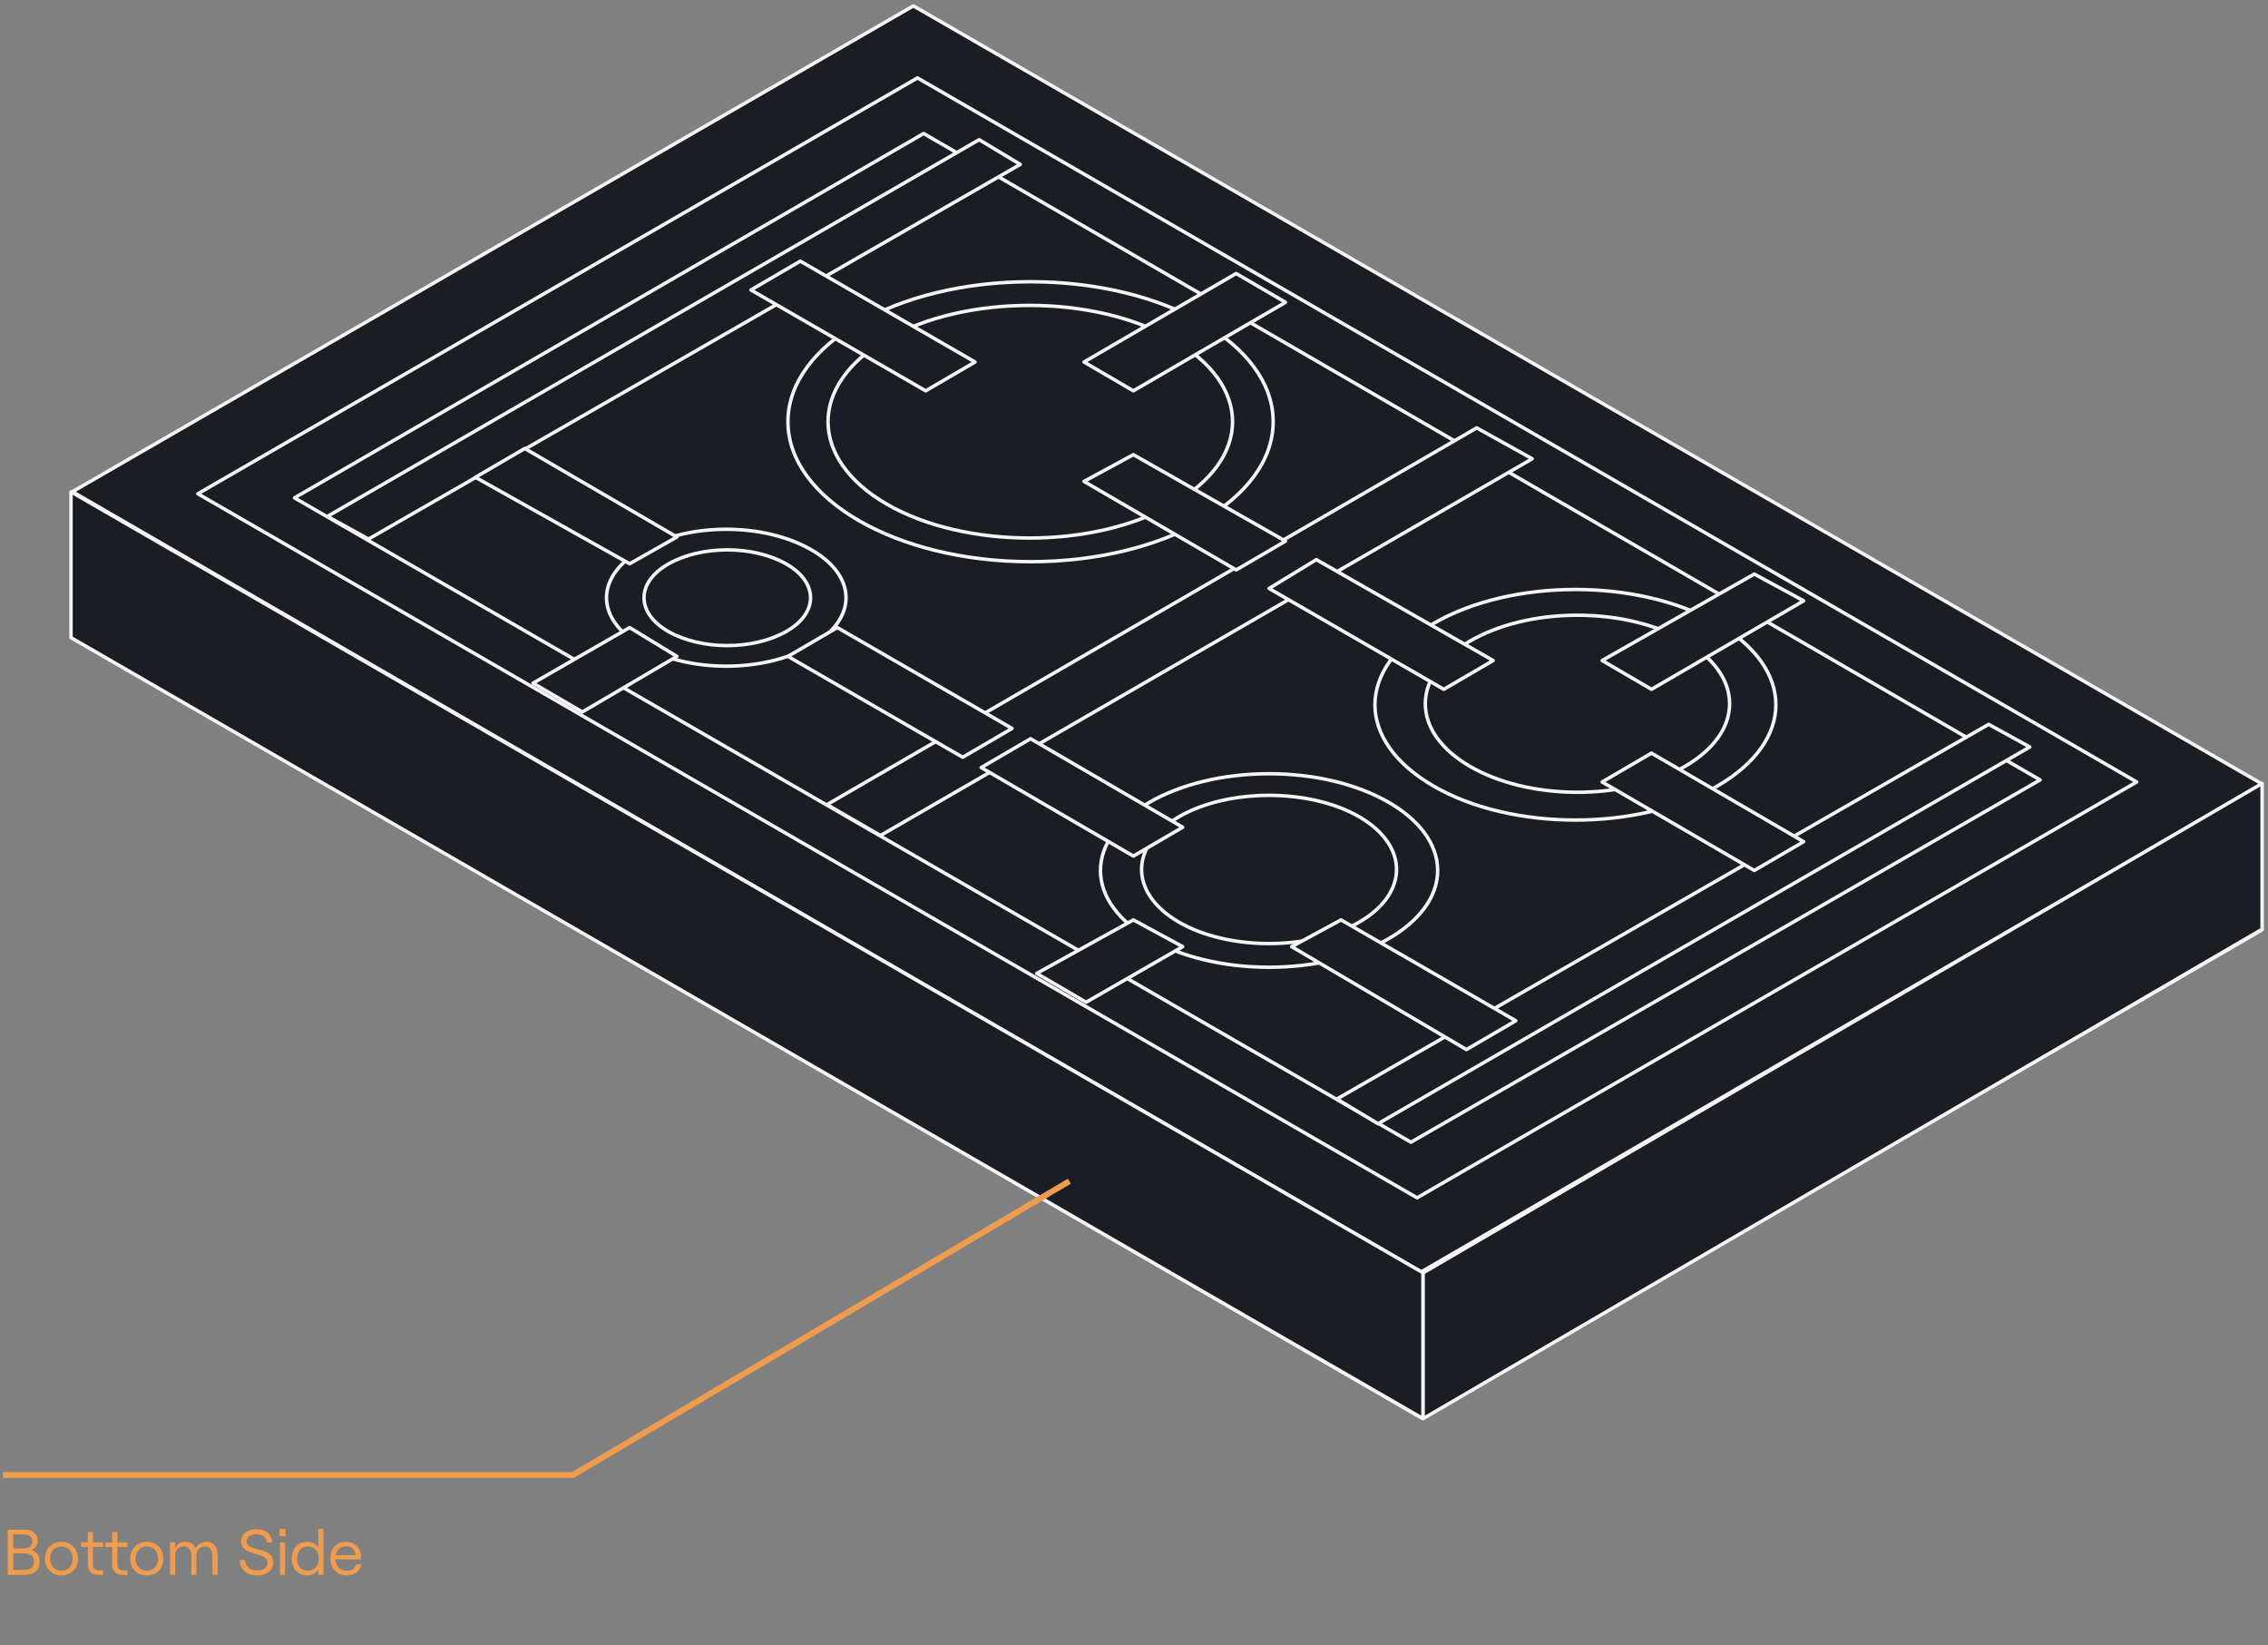
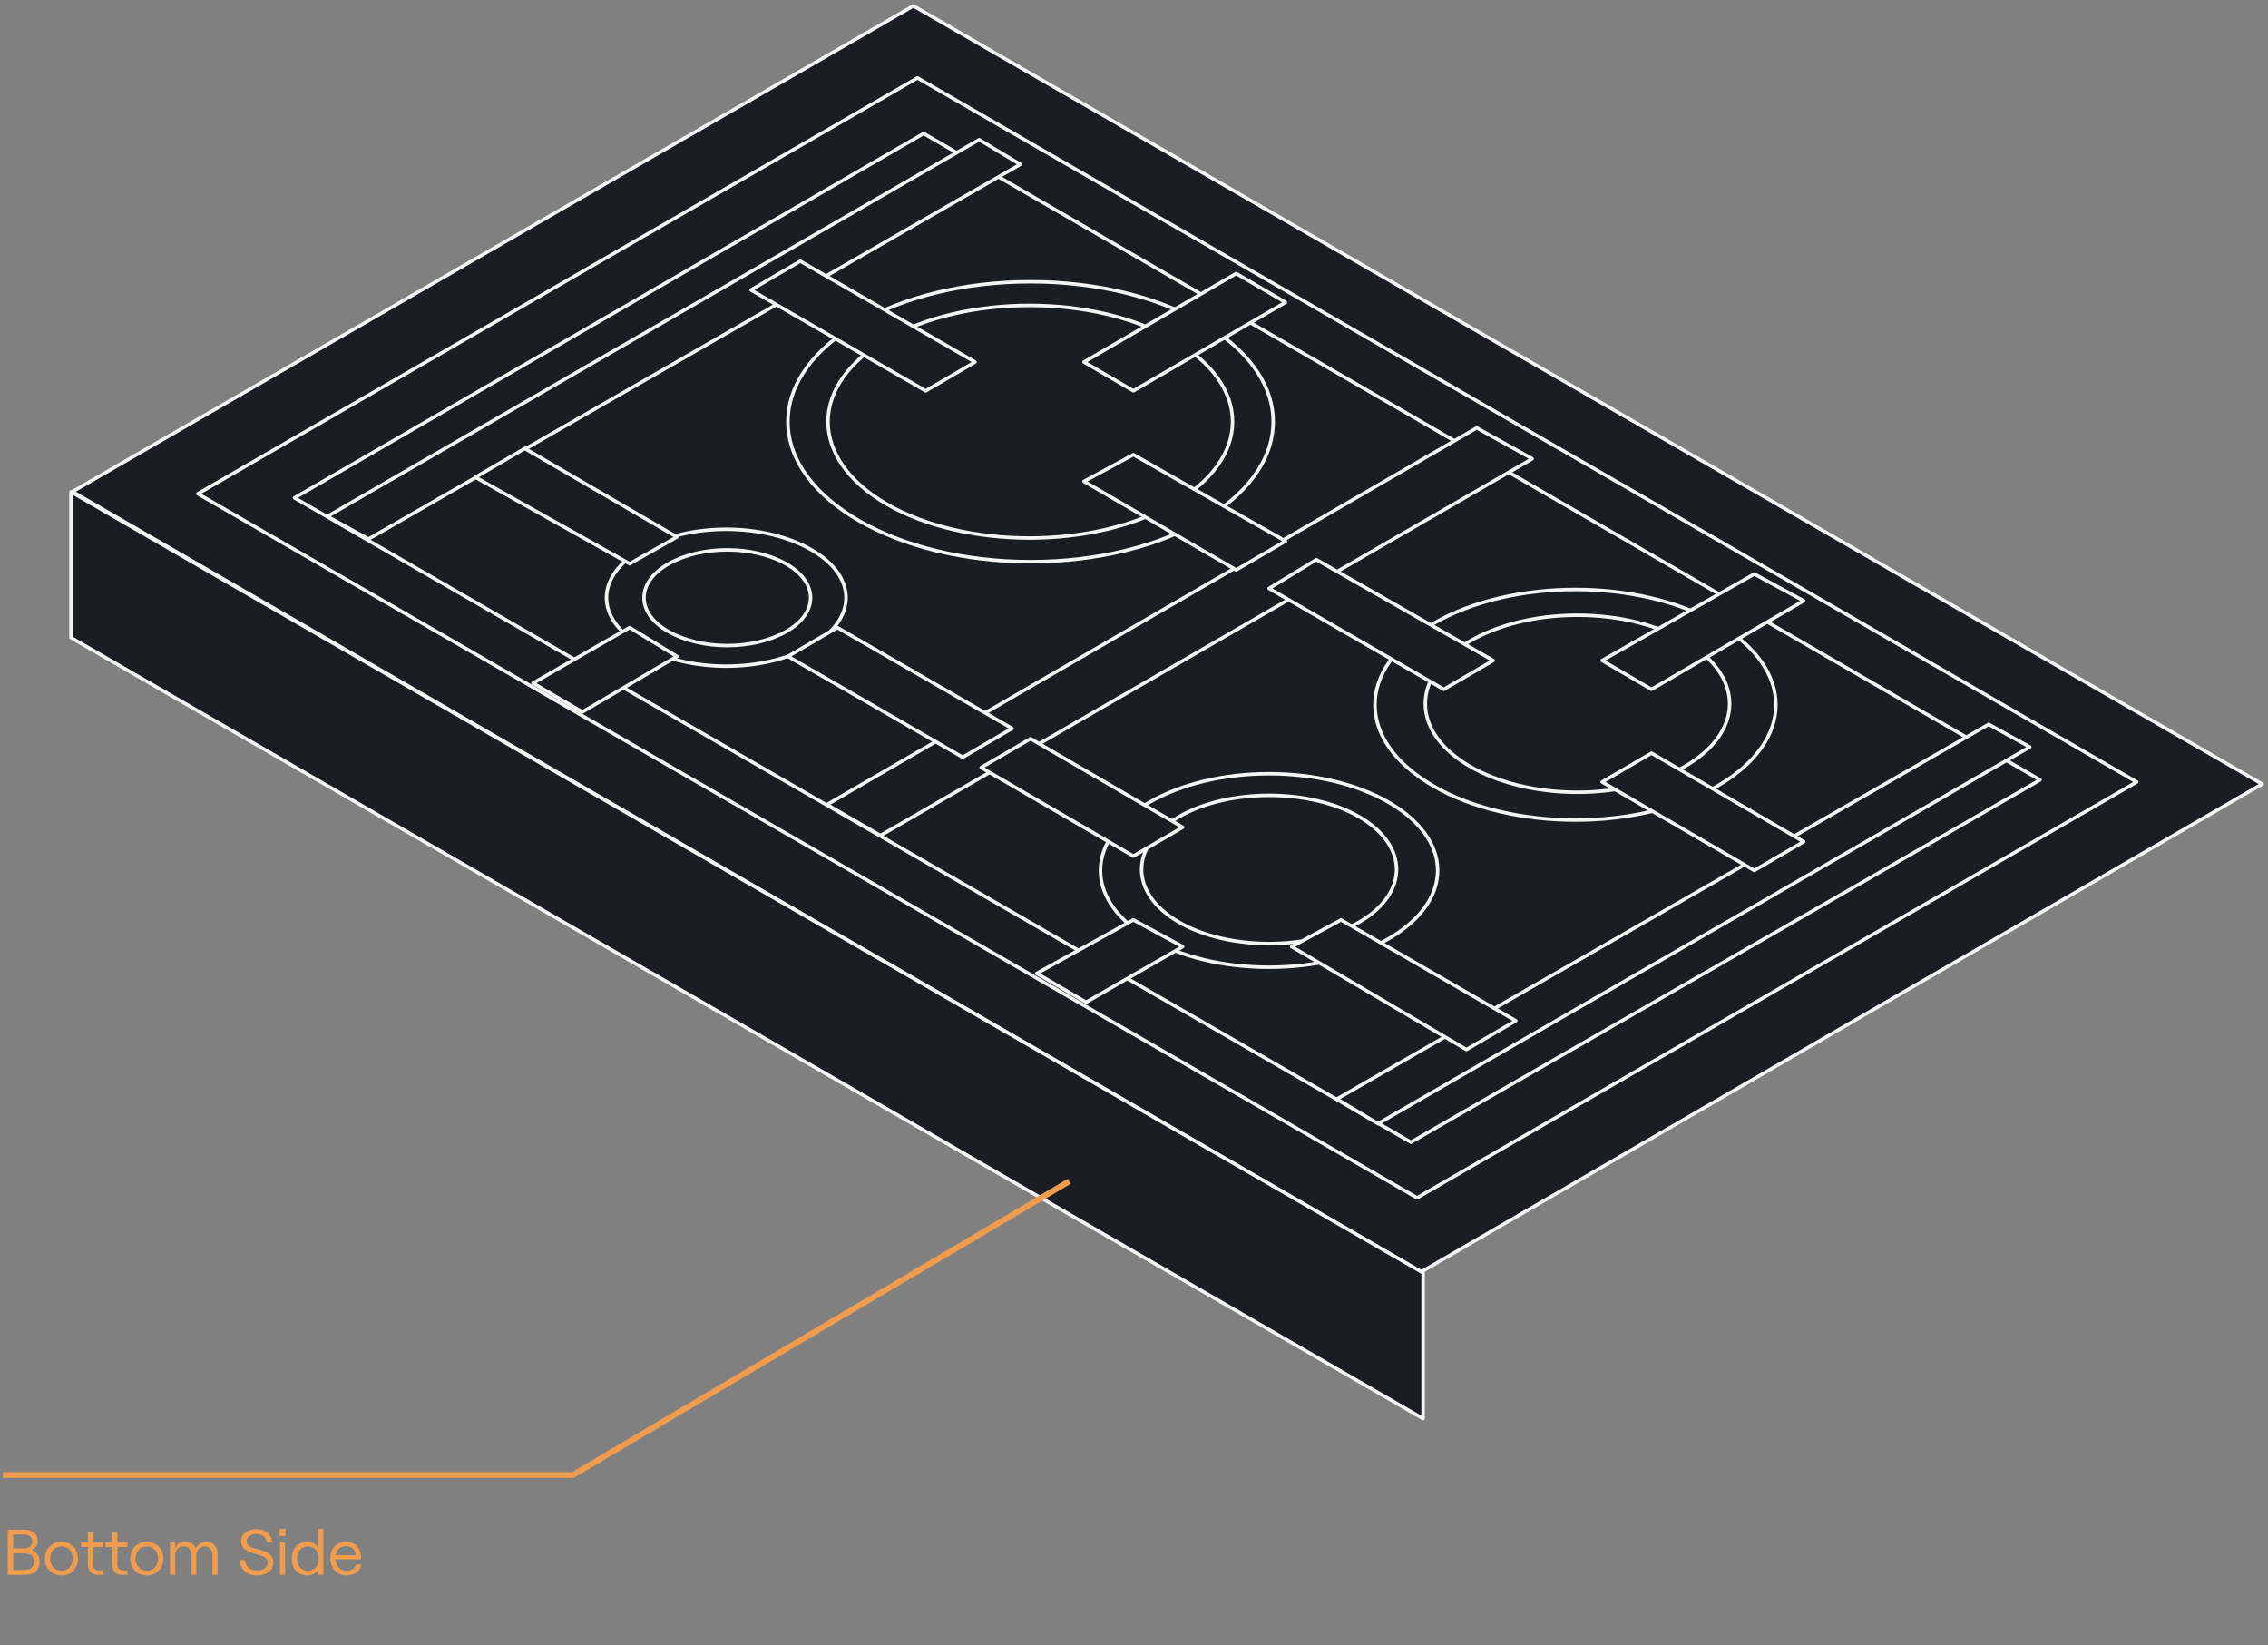
<svg xmlns="http://www.w3.org/2000/svg" width="386" height="280" viewBox="0 0 386 280" fill="none">
  <rect x="0" y="0" width="386" height="280" fill="#808080" stroke="none" />
-   <path d="M385 158.226L155.449 25.809L12.329 108.482L241.88 241.249L385 158.226Z" fill="#1A1D24" stroke="#F5F4F5" stroke-width="0.591" stroke-linejoin="round" />
  <path d="M385 133.417L155.449 1L12.329 83.673L241.88 216.441L385 133.417Z" fill="#1A1D24" stroke="#F5F4F5" stroke-width="0.591" stroke-linejoin="round" />
  <path d="M156.149 13.26L33.675 84.023L241.181 203.829L363.655 133.066L156.149 13.26ZM240.131 194.37L50.121 84.723L157.199 22.719L347.208 132.716L240.131 194.37Z" fill="#1A1D24" stroke="#F5F4F5" stroke-width="0.591" stroke-linejoin="round" />
  <path d="M292.269 133.767C278.972 141.474 257.277 141.474 243.98 133.767C230.683 126.06 230.683 113.8 243.98 106.093C257.277 98.386 278.972 98.386 292.269 106.093C305.567 113.8 305.567 126.06 292.269 133.767Z" fill="#1A1D24" stroke="#F5F4F5" stroke-width="0.591" stroke-linejoin="round" />
  <path d="M268.475 134.818C282.776 134.818 294.369 128.074 294.369 119.755C294.369 111.435 282.776 104.691 268.475 104.691C254.173 104.691 242.58 111.435 242.58 119.755C242.58 128.074 254.173 134.818 268.475 134.818Z" fill="#1A1D24" stroke="#F5F4F5" stroke-width="0.591" stroke-linejoin="round" />
  <path d="M215.986 164.595C231.833 164.595 244.68 157.223 244.68 148.13C244.68 139.037 231.833 131.666 215.986 131.666C200.139 131.666 187.292 139.037 187.292 148.13C187.292 157.223 200.139 164.595 215.986 164.595Z" fill="#1A1D24" stroke="#F5F4F5" stroke-width="0.591" stroke-linejoin="round" />
  <path d="M231.383 156.887C222.985 161.792 208.988 161.792 200.59 156.887C192.191 151.983 192.191 143.926 200.59 139.022C208.988 134.118 222.985 134.118 231.383 139.022C239.781 143.926 239.781 151.983 231.383 156.887Z" fill="#1A1D24" stroke="#F5F4F5" stroke-width="0.591" stroke-linejoin="round" />
  <path d="M175.395 95.584C198.199 95.584 216.686 84.919 216.686 71.763C216.686 58.607 198.199 47.942 175.395 47.942C152.59 47.942 134.104 58.607 134.104 71.763C134.104 84.919 152.59 95.584 175.395 95.584Z" fill="#1A1D24" stroke="#F5F4F5" stroke-width="0.591" stroke-linejoin="round" />
  <path d="M199.539 85.775C186.242 93.482 164.197 93.482 150.9 85.775C137.602 78.068 137.602 65.457 150.9 57.75C164.197 50.044 186.242 50.044 199.539 57.75C213.186 65.457 213.186 78.068 199.539 85.775Z" fill="#1A1D24" stroke="#F5F4F5" stroke-width="0.591" stroke-linejoin="round" />
  <path d="M137.953 109.945C129.905 114.499 117.307 114.499 109.259 109.945C101.211 105.392 101.211 98.035 109.259 93.481C117.307 88.928 129.905 88.928 137.953 93.481C146.001 98.035 146.001 105.392 137.953 109.945Z" fill="#1A1D24" stroke="#F5F4F5" stroke-width="0.591" stroke-linejoin="round" />
  <path d="M133.753 107.494C128.154 110.646 119.406 110.646 113.808 107.494C108.209 104.341 108.209 99.087 113.808 95.934C119.406 92.781 128.154 92.781 133.753 95.934C139.352 99.087 139.352 104.341 133.753 107.494Z" fill="#1A1D24" stroke="#F5F4F5" stroke-width="0.591" stroke-linejoin="round" />
  <path d="M149.85 142.175L140.752 136.92L251.328 72.813L260.776 78.068L149.85 142.175Z" fill="#1A1D24" stroke="#F5F4F5" stroke-width="0.591" stroke-linejoin="round" />
  <path d="M234.532 191.218L227.533 187.015L338.46 123.258L345.458 127.112L234.532 191.218Z" fill="#1A1D24" stroke="#F5F4F5" stroke-width="0.591" stroke-linejoin="round" />
  <path d="M55.72 87.876L62.718 91.729L173.645 27.973L166.646 23.769L55.72 87.876Z" fill="#1A1D24" stroke="#F5F4F5" stroke-width="0.591" stroke-linejoin="round" />
  <path d="M157.548 66.507L127.805 49.343L136.203 44.438L165.947 61.603L157.548 66.507Z" fill="#1A1D24" stroke="#F5F4F5" stroke-width="0.591" stroke-linejoin="round" />
  <path d="M184.492 61.603L210.387 46.54L218.785 51.444L192.89 66.507L184.492 61.603Z" fill="#1A1D24" stroke="#F5F4F5" stroke-width="0.591" stroke-linejoin="round" />
  <path d="M192.89 77.368L218.785 92.08L210.387 96.984L184.492 81.921L192.89 77.368Z" fill="#1A1D24" stroke="#F5F4F5" stroke-width="0.591" stroke-linejoin="round" />
  <path d="M245.73 117.302L215.986 100.138L224.035 95.234L254.128 112.398L245.73 117.302Z" fill="#1A1D24" stroke="#F5F4F5" stroke-width="0.591" stroke-linejoin="round" />
  <path d="M272.674 112.398L298.568 97.686L306.967 102.24L281.072 117.302L272.674 112.398Z" fill="#1A1D24" stroke="#F5F4F5" stroke-width="0.591" stroke-linejoin="round" />
  <path d="M281.072 128.162L306.967 143.225L298.568 148.129L272.674 133.067L281.072 128.162Z" fill="#1A1D24" stroke="#F5F4F5" stroke-width="0.591" stroke-linejoin="round" />
  <path d="M142.502 106.793L172.245 123.958L163.847 128.862L134.104 111.698L142.502 106.793Z" fill="#1A1D24" stroke="#F5F4F5" stroke-width="0.591" stroke-linejoin="round" />
  <path d="M115.208 111.698L99.111 121.156L90.713 116.251L107.159 106.793L115.208 111.698Z" fill="#1A1D24" stroke="#F5F4F5" stroke-width="0.591" stroke-linejoin="round" />
  <path d="M107.159 95.933L80.915 81.221L89.313 76.317L115.208 91.379L107.159 95.933Z" fill="#1A1D24" stroke="#F5F4F5" stroke-width="0.591" stroke-linejoin="round" />
  <path d="M228.233 156.537L257.977 173.702L249.579 178.606L219.835 161.091L228.233 156.537Z" fill="#1A1D24" stroke="#F5F4F5" stroke-width="0.591" stroke-linejoin="round" />
  <path d="M201.289 161.091L184.843 170.549L176.444 165.645L192.891 156.537L201.289 161.091Z" fill="#1A1D24" stroke="#F5F4F5" stroke-width="0.591" stroke-linejoin="round" />
  <path d="M192.891 145.677L166.996 130.614L175.394 125.71L201.289 140.773L192.891 145.677Z" fill="#1A1D24" stroke="#F5F4F5" stroke-width="0.591" stroke-linejoin="round" />
  <path d="M12.081 108.505V83.696L242.205 216.6V241.409L12.081 108.505Z" fill="#1A1D24" stroke="#F5F4F5" stroke-width="0.591" stroke-linejoin="round" />
-   <path d="M385 158.123V133.314L242.205 216.6V241.409L385 158.123Z" fill="#1A1D24" stroke="#F5F4F5" stroke-width="0.591" stroke-linejoin="round" />
  <path d="M0.5 251H97.5L182 201" class="prod-labels-2" stroke="#F09C4E" />
  <path d="M1.314 268H4.24C5.824 268 6.759 267.142 6.759 265.756C6.759 264.678 6.187 264.051 5.395 263.787C5.912 263.567 6.418 262.995 6.418 262.28C6.418 261.026 5.527 260.3 4.064 260.3H1.314V268ZM2.249 267.153V264.326H4.086C5.219 264.326 5.802 264.821 5.802 265.745C5.802 266.658 5.219 267.153 4.086 267.153H2.249ZM2.249 263.49V261.125H4.042C4.966 261.125 5.483 261.51 5.483 262.302C5.483 263.094 4.966 263.49 4.042 263.49H2.249ZM10.448 268.088C12.098 268.088 13.275 266.889 13.275 265.228C13.275 263.556 12.098 262.368 10.448 262.368C8.809 262.368 7.632 263.556 7.632 265.228C7.632 266.889 8.809 268.088 10.448 268.088ZM8.534 265.228C8.534 264.018 9.315 263.16 10.448 263.16C11.592 263.16 12.373 264.018 12.373 265.228C12.373 266.438 11.592 267.296 10.448 267.296C9.315 267.296 8.534 266.438 8.534 265.228ZM14.947 260.685V262.456H13.792V263.237H14.947V266.262C14.947 267.34 15.629 268 16.685 268H17.532V267.219H16.718C16.179 267.219 15.827 266.856 15.827 266.24V263.237H17.532V262.456H15.827V260.685H14.947ZM19.094 260.685V262.456H17.939V263.237H19.094V266.262C19.094 267.34 19.776 268 20.832 268H21.679V267.219H20.865C20.326 267.219 19.974 266.856 19.974 266.24V263.237H21.679V262.456H19.974V260.685H19.094ZM24.982 268.088C26.632 268.088 27.809 266.889 27.809 265.228C27.809 263.556 26.632 262.368 24.982 262.368C23.343 262.368 22.166 263.556 22.166 265.228C22.166 266.889 23.343 268.088 24.982 268.088ZM23.068 265.228C23.068 264.018 23.849 263.16 24.982 263.16C26.126 263.16 26.907 264.018 26.907 265.228C26.907 266.438 26.126 267.296 24.982 267.296C23.849 267.296 23.068 266.438 23.068 265.228ZM28.941 268H29.821V264.744C29.821 263.798 30.371 263.149 31.306 263.149C32.076 263.149 32.549 263.798 32.549 264.744V268H33.429V264.744C33.429 263.798 33.979 263.149 34.903 263.149C35.684 263.149 36.157 263.798 36.157 264.744V268H37.037V264.513C37.037 263.171 36.311 262.368 35.112 262.368C34.265 262.368 33.528 262.885 33.319 263.545C33.121 262.786 32.406 262.368 31.493 262.368C30.646 262.368 30.03 262.852 29.821 263.523V262.456H28.941V268ZM43.697 268.088C45.303 268.088 46.513 267.296 46.513 265.899C46.513 263.006 41.981 264.227 41.981 262.258C41.981 261.521 42.597 261.059 43.642 261.059C44.676 261.059 45.347 261.62 45.435 262.489H46.359C46.249 261.103 45.182 260.212 43.642 260.212C42.102 260.212 41.035 261.037 41.035 262.258C41.035 265.008 45.534 263.919 45.534 265.899C45.534 266.834 44.764 267.241 43.697 267.241C42.498 267.241 41.794 266.548 41.695 265.481H40.771C40.87 267.054 41.97 268.088 43.697 268.088ZM47.643 268H48.523V262.456H47.643V268ZM47.577 261.411H48.589V260.179H47.577V261.411ZM52.328 268.088C53.109 268.088 53.835 267.692 54.165 267.087V268H55.045V260.179H54.165V263.358C53.835 262.764 53.109 262.368 52.328 262.368C50.601 262.368 49.655 263.611 49.655 265.228C49.655 266.845 50.601 268.088 52.328 268.088ZM50.557 265.228C50.557 263.974 51.294 263.16 52.405 263.16C53.516 263.16 54.242 263.974 54.242 265.228C54.242 266.482 53.516 267.296 52.405 267.296C51.294 267.296 50.557 266.482 50.557 265.228ZM56.218 265.195C56.218 266.779 57.319 268.088 58.958 268.088C60.333 268.088 61.312 267.351 61.498 266.218H60.608C60.431 266.911 59.859 267.307 58.958 267.307C57.913 267.307 57.154 266.493 57.087 265.349H61.422C61.432 265.272 61.444 265.085 61.444 264.964C61.444 263.49 60.475 262.368 58.858 262.368C57.23 262.368 56.218 263.567 56.218 265.195ZM57.132 264.645C57.297 263.666 57.923 263.116 58.858 263.116C59.849 263.116 60.475 263.71 60.541 264.645H57.132Z" class="prod-words-2" fill="#F09C4E" />
</svg>